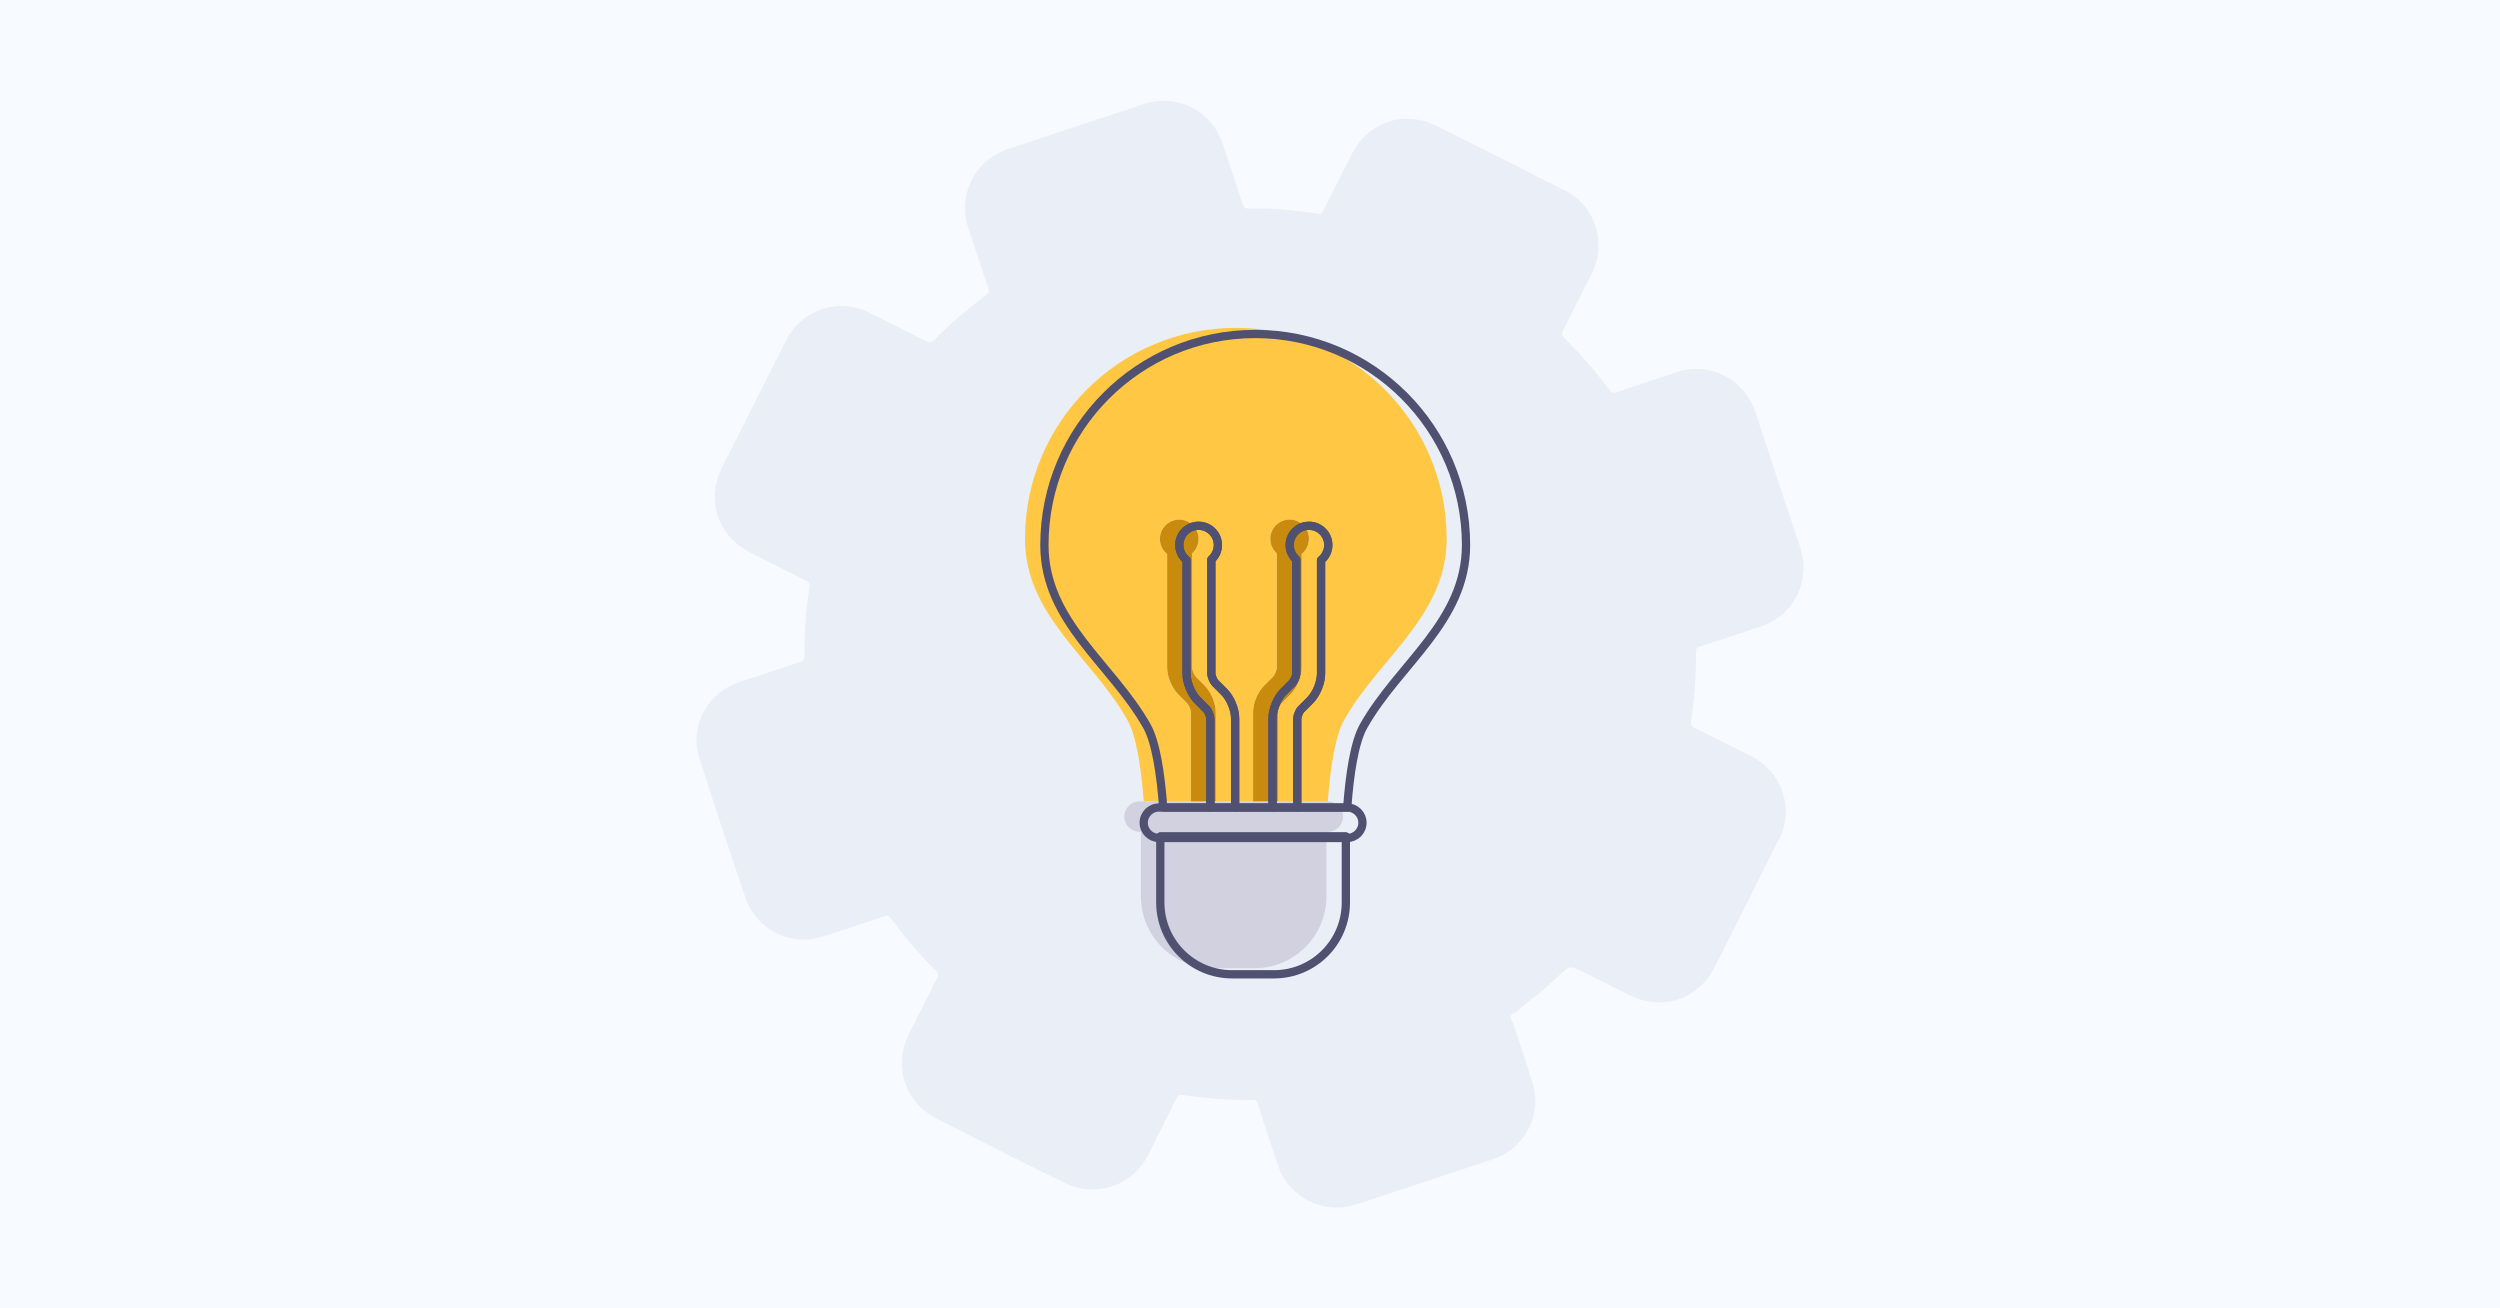
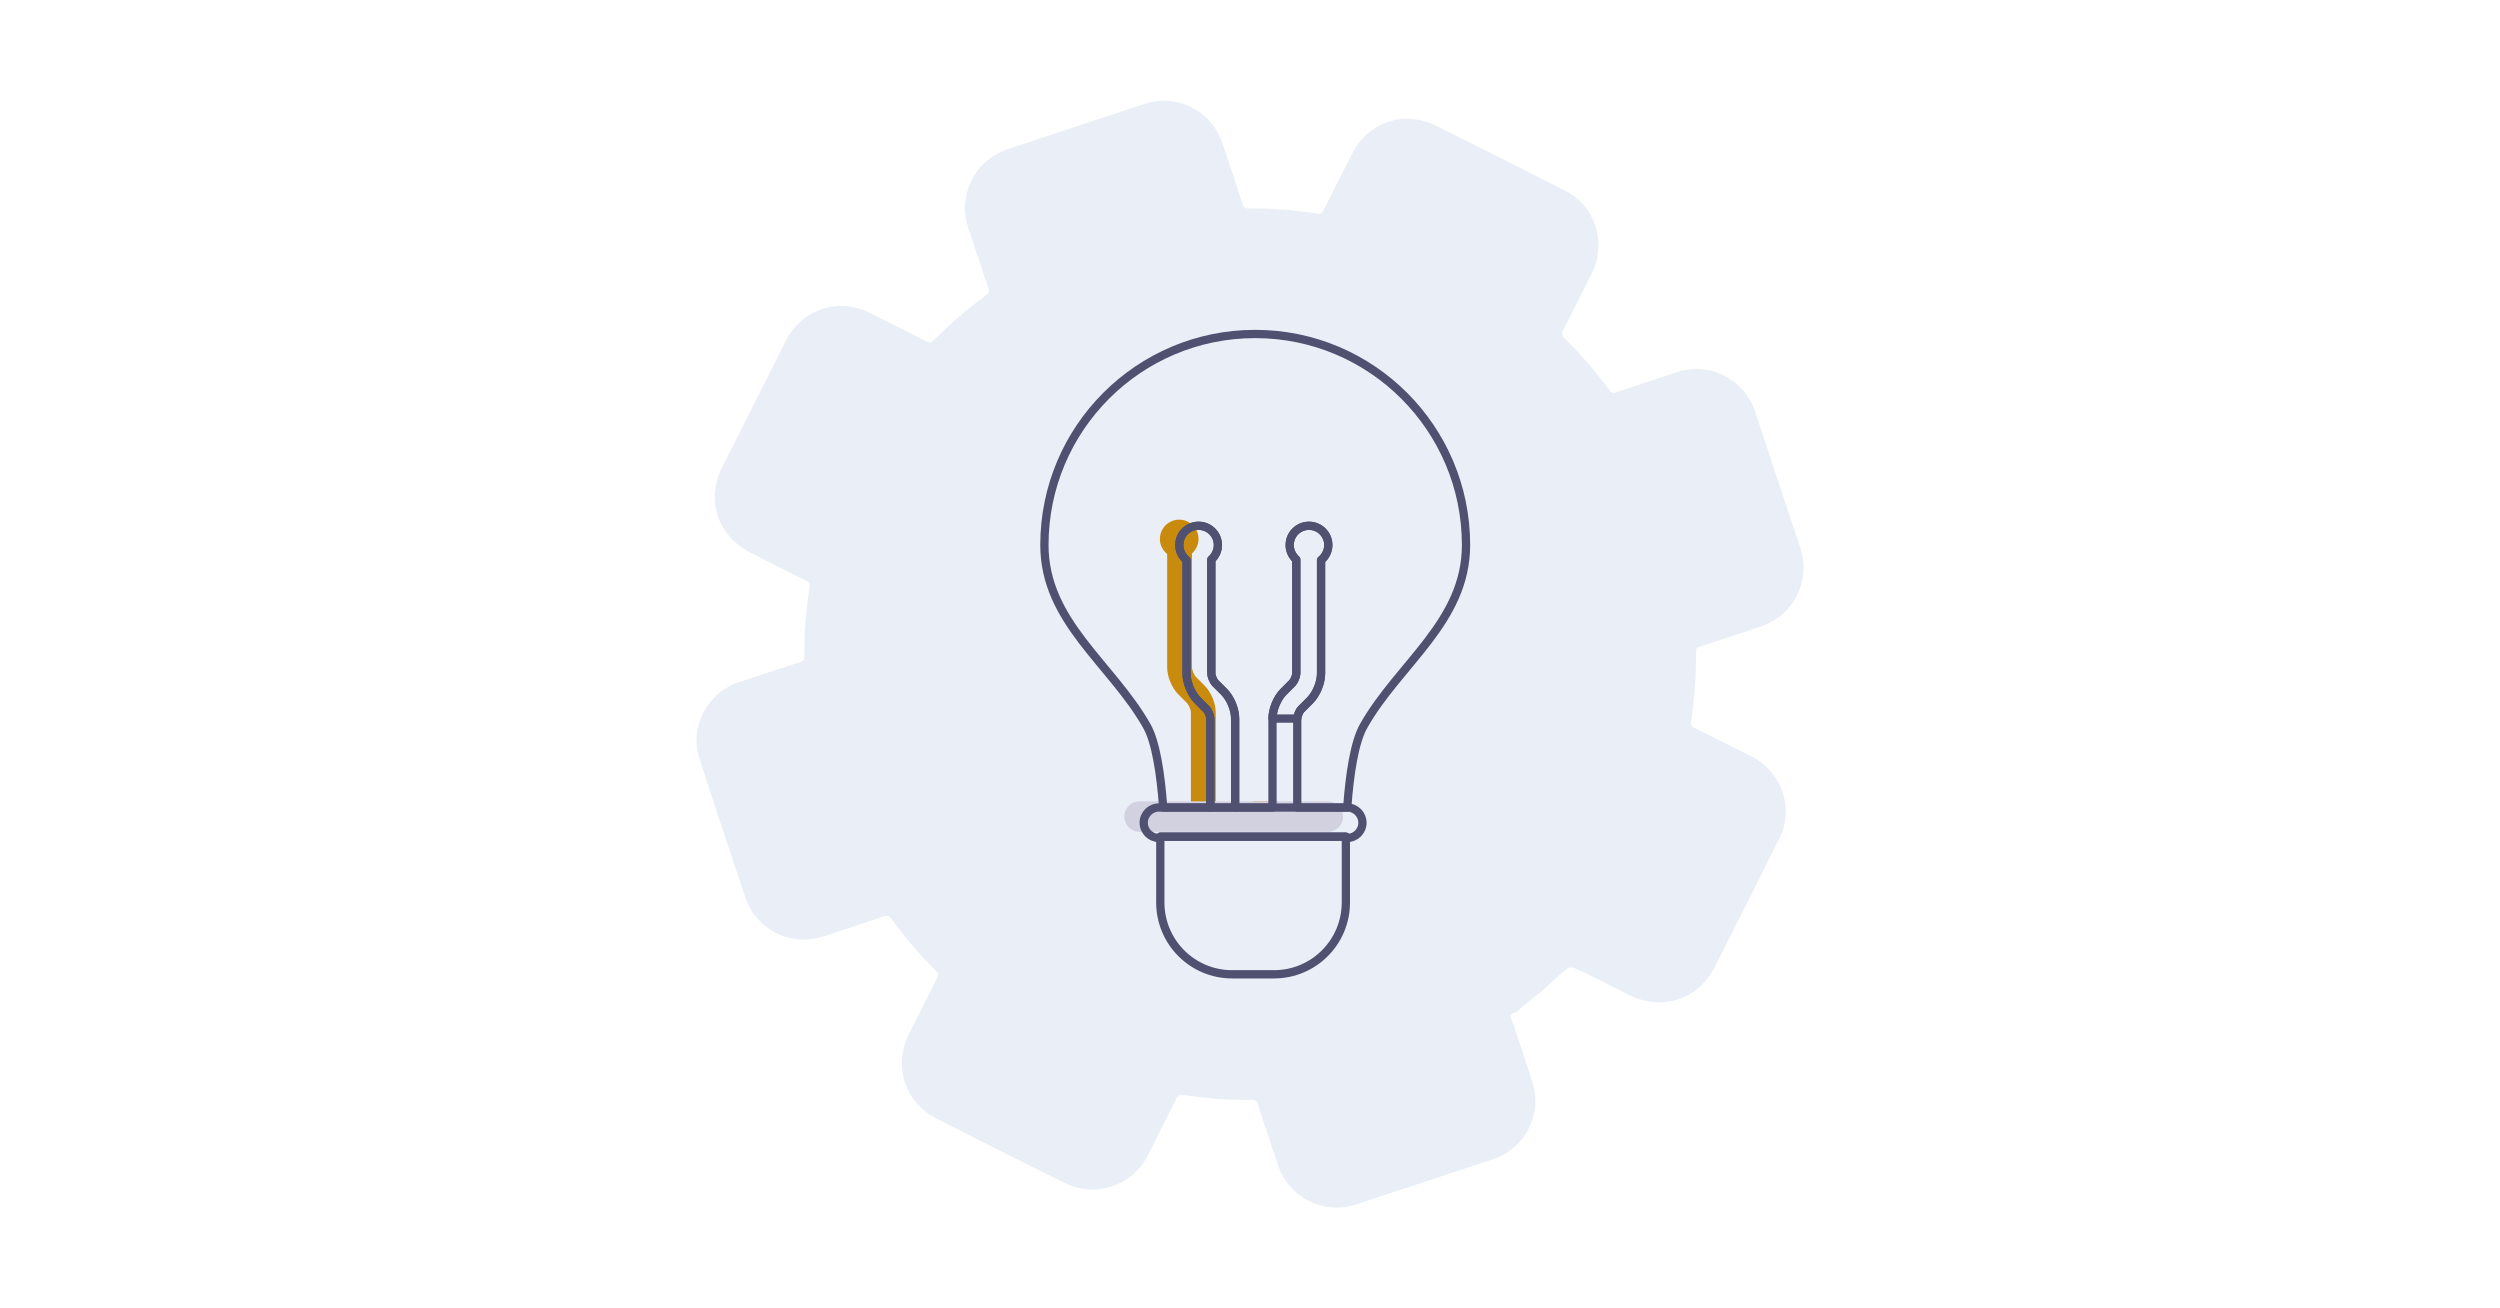
<svg xmlns="http://www.w3.org/2000/svg" width="1200" height="628" viewBox="0 0 1200 628" fill="none">
-   <rect width="1200" height="628" fill="#F7FAFF" />
  <path d="M853.914 402.785C843.704 423.349 833.445 443.818 822.996 464.287C815.028 479.937 797.613 485.424 781.915 477.551C774.043 473.591 766.266 469.44 758.25 465.814C753.335 463.571 753.526 463.714 749.28 467.388C746.942 469.344 744.699 471.444 742.552 473.543C738.21 477.694 732.914 480.796 728.715 485.09C728.62 485.185 728.429 485.233 728.334 485.376C727.332 486.378 725.28 486.283 725.089 487.809C724.994 489.002 725.996 490.29 726.378 491.531C729.574 501.36 733.105 511.093 735.92 520.97C740.119 535.713 731.435 551.506 716.883 556.325C694.887 563.625 672.891 570.925 650.848 578.13C635.198 583.283 618.69 574.885 613.393 559.236C610.149 549.55 606.904 539.816 603.755 530.035C603.278 528.508 602.658 527.888 600.988 527.936C589.919 528.127 578.897 527.22 567.971 525.598C566.253 525.359 565.442 525.693 564.679 527.268C560.194 536.333 555.565 545.303 551.08 554.321C543.78 568.969 526.365 575.124 511.622 568.062C503.511 564.198 495.495 560.142 487.479 556.134C474.835 549.741 462.144 543.395 449.547 536.906C434.184 528.986 428.601 511.666 436.379 496.159C440.816 487.285 445.301 478.41 449.786 469.583C450.549 468.104 450.549 467.245 449.261 465.957C441.388 458.275 434.327 449.925 427.886 441.051C426.741 439.428 425.739 439.285 424.021 439.906C414.621 443.102 405.174 446.156 395.727 449.305C379.6 454.744 362.996 446.538 357.605 430.315C350.209 408.081 342.67 385.942 335.609 363.613C330.838 348.679 339.76 332.361 354.694 327.446C364.523 324.25 374.304 320.91 384.133 317.761C385.755 317.236 386.137 316.472 386.137 314.898C385.946 303.733 386.948 292.664 388.57 281.642C388.809 280.21 388.427 279.543 387.187 278.875C378.073 274.342 369.008 269.761 359.99 265.133C344.436 257.117 338.758 239.941 346.631 224.291C356.889 203.87 367.195 183.449 377.501 163.075C384.753 148.809 402.073 142.797 416.53 149.763C425.834 154.201 434.995 158.924 444.156 163.648C445.969 164.602 446.971 164.602 448.545 163.075C456.275 155.25 464.577 148.093 473.451 141.605C474.692 140.698 474.931 139.982 474.453 138.503C471.209 128.865 468.06 119.179 464.815 109.541C459.519 93.749 467.774 76.954 483.614 71.657C505.515 64.357 527.462 57.057 549.41 49.853C564.917 44.747 581.473 53.097 586.722 68.651C590.062 78.433 593.306 88.214 596.455 98.043C596.98 99.57 597.6 100.142 599.27 100.094C610.435 99.903 621.505 100.858 632.526 102.575C634.053 102.814 634.626 102.337 635.198 101.144C639.731 92.031 644.311 82.965 648.939 73.9C656.812 58.489 673.846 52.715 689.352 60.397C709.964 70.608 730.529 80.961 751.045 91.411C761.303 96.611 767.172 106.488 767.22 117.843C767.315 122.853 765.979 127.482 763.737 131.919C759.252 140.746 754.814 149.668 750.282 158.495C749.471 160.069 749.614 161.024 750.902 162.312C758.775 170.137 766.122 178.439 772.659 187.409C773.518 188.554 774.186 188.793 775.57 188.363C785.255 185.071 795.036 181.922 804.722 178.677C820.467 173.381 837.31 181.874 842.511 197.667C849.668 219.377 856.825 241.086 864.077 262.795C869.373 278.684 861.167 295.336 845.278 300.679C835.402 304.019 825.525 307.264 815.648 310.46C814.503 310.842 814.074 311.319 814.074 312.608C814.169 323.82 813.406 334.985 811.736 346.102C811.497 347.772 811.831 348.631 813.406 349.394C822.471 353.832 831.441 358.46 840.459 362.945C855.345 370.388 861.405 387.899 854.01 402.833V402.737L853.914 402.785Z" fill="#E9EEF7" />
  <path d="M566.024 258.298C566.22 258.298 566.438 258.472 566.438 258.69C566.438 258.951 566.177 259.082 566.177 259.082L566.024 259.147L565.915 259.082C565.915 259.082 565.611 258.93 565.611 258.69C565.611 258.494 565.785 258.298 566.024 258.298Z" fill="#FFC743" />
-   <path d="M694.397 258.647C694.397 295.527 662.162 315.59 645.229 345.521C640.854 353.233 638.525 368.591 637.349 384.668H613.386V341.971C613.386 340.751 614.387 338.333 615.236 337.505L619.48 333.257C622.549 330.164 624.791 324.739 624.791 320.383V265.922C626.924 264.18 628.273 261.544 628.273 258.69C628.273 253.571 624.116 249.432 619.001 249.432C613.886 249.432 609.729 253.571 609.729 258.69C609.729 261.413 610.948 263.918 612.885 265.661V320.383C612.885 321.559 611.884 323.977 611.057 324.848L606.813 329.096C603.722 332.168 601.458 337.614 601.458 341.971V384.668H583.545V341.971C583.545 337.592 581.304 332.168 578.191 329.096L573.947 324.848C573.12 323.999 572.119 321.559 572.119 320.383V265.661C574.077 263.918 575.274 261.413 575.274 258.69C575.274 253.571 571.117 249.432 566.002 249.432C560.888 249.432 556.73 253.571 556.73 258.69C556.73 261.566 558.058 264.18 560.213 265.922V320.383C560.213 324.761 562.455 330.164 565.524 333.257L569.768 337.505C570.617 338.333 571.618 340.751 571.618 341.971V384.668H549.004C547.785 368.591 545.499 353.233 541.125 345.521C524.235 315.59 492 295.527 492 258.647C492 202.705 537.316 157.372 593.187 157.372C649.059 157.372 694.397 202.705 694.397 258.647Z" fill="#FFC743" />
-   <path d="M628.273 258.668C628.273 261.544 626.924 264.158 624.791 265.901V320.361C624.791 324.74 622.549 330.142 619.48 333.235L615.236 337.483C614.387 338.311 613.386 340.729 613.386 341.949V384.646H601.48V341.949C601.48 337.57 603.722 332.146 606.834 329.075L611.079 324.827C611.906 323.977 612.907 321.537 612.907 320.361V265.639C610.948 263.897 609.751 261.391 609.751 258.668C609.751 253.549 613.908 249.41 619.023 249.41C624.138 249.41 628.295 253.549 628.295 258.668H628.273Z" fill="#C98B0E" />
  <path d="M601.48 384.667V389.09H613.386V384.667H601.48Z" fill="#C98B0E" />
  <path d="M566.438 258.668C566.438 258.93 566.177 259.061 566.177 259.061L566.024 259.126L565.916 259.061C565.916 259.061 565.611 258.908 565.611 258.668C565.611 258.472 565.785 258.276 566.024 258.276C566.22 258.276 566.438 258.451 566.438 258.668Z" fill="#C98B0E" />
  <path d="M571.662 384.668V389.09H583.567V384.668H571.662Z" fill="#C98B0E" />
  <path d="M578.213 329.097L573.969 324.849C573.142 323.999 572.14 321.559 572.14 320.383V265.661C574.099 263.919 575.296 261.413 575.296 258.69C575.296 253.571 571.139 249.432 566.024 249.432C560.909 249.432 556.752 253.571 556.752 258.69C556.752 261.566 558.08 264.18 560.235 265.923V320.383C560.235 324.762 562.477 330.164 565.545 333.257L569.79 337.505C570.639 338.333 571.64 340.751 571.64 341.971V384.668H583.545V341.971C583.545 337.592 581.304 332.168 578.191 329.097H578.213ZM566.438 258.669C566.438 258.93 566.177 259.061 566.177 259.061L566.024 259.126L565.915 259.061C565.915 259.061 565.611 258.908 565.611 258.669C565.611 258.473 565.785 258.276 566.024 258.276C566.22 258.276 566.438 258.451 566.438 258.669Z" fill="#C98B0E" />
  <path d="M644.663 391.965C644.663 396.017 641.376 399.263 637.349 399.263H546.979C542.975 399.263 539.688 396.017 539.688 391.965C539.688 387.913 542.975 384.667 546.979 384.667H637.349C641.398 384.667 644.663 387.957 644.663 391.965Z" fill="#D1D1E0" />
-   <path d="M547.632 398.653V430.24C547.632 449.279 563.064 464.724 582.087 464.724H602.22C621.243 464.724 636.675 449.279 636.675 430.24V398.653H547.632Z" fill="#D1D1E0" />
  <path d="M703.691 261.587C703.691 298.468 671.456 318.531 654.544 348.462C650.169 356.174 647.84 371.532 646.665 387.608H622.68V344.912C622.68 343.713 623.681 341.274 624.551 340.446L628.796 336.198C631.865 333.105 634.106 327.68 634.106 323.324V268.863C636.24 267.121 637.589 264.485 637.589 261.609C637.589 256.512 633.432 252.373 628.317 252.373C623.202 252.373 619.045 256.512 619.045 261.609C619.045 264.332 620.264 266.837 622.223 268.602V323.324C622.223 324.5 621.2 326.918 620.373 327.789L616.128 332.037C613.038 335.109 610.796 340.555 610.796 344.912V387.608H592.861V344.912C592.861 340.555 590.619 335.109 587.528 332.037L583.262 327.789C582.435 326.918 581.434 324.5 581.434 323.324V268.602C583.393 266.837 584.59 264.332 584.59 261.609C584.59 256.512 580.433 252.373 575.318 252.373C570.203 252.373 566.068 256.512 566.068 261.609C566.068 264.485 567.395 267.121 569.55 268.863V323.324C569.55 327.68 571.792 333.105 574.861 336.198L579.105 340.446C579.954 341.274 580.977 343.713 580.977 344.912V387.608H558.341C557.144 371.532 554.837 356.174 550.462 348.462C533.55 318.531 501.316 298.468 501.316 261.587C501.316 205.646 546.631 160.313 602.481 160.313C658.331 160.313 703.691 205.646 703.691 261.587Z" stroke="#505071" stroke-width="3.97" stroke-linecap="round" stroke-linejoin="round" />
-   <path d="M637.589 261.609C637.589 264.485 636.239 267.121 634.106 268.864V323.324C634.106 327.681 631.865 333.105 628.796 336.198L624.551 340.446C623.681 341.274 622.68 343.714 622.68 344.912V387.609H610.796V344.912C610.796 340.555 613.037 335.109 616.128 332.037L620.372 327.79C621.2 326.918 622.222 324.5 622.222 323.324V268.602C620.264 266.838 619.045 264.333 619.045 261.609C619.045 256.512 623.224 252.373 628.317 252.373C633.41 252.373 637.589 256.512 637.589 261.609Z" stroke="#505071" stroke-width="3.97" stroke-linecap="round" stroke-linejoin="round" />
+   <path d="M637.589 261.609C637.589 264.485 636.239 267.121 634.106 268.864V323.324C634.106 327.681 631.865 333.105 628.796 336.198L624.551 340.446C623.681 341.274 622.68 343.714 622.68 344.912H610.796V344.912C610.796 340.555 613.037 335.109 616.128 332.037L620.372 327.79C621.2 326.918 622.222 324.5 622.222 323.324V268.602C620.264 266.838 619.045 264.333 619.045 261.609C619.045 256.512 623.224 252.373 628.317 252.373C633.41 252.373 637.589 256.512 637.589 261.609Z" stroke="#505071" stroke-width="3.97" stroke-linecap="round" stroke-linejoin="round" />
  <path d="M587.529 332.037L583.263 327.79C582.435 326.918 581.434 324.5 581.434 323.324V268.602C583.393 266.838 584.59 264.333 584.59 261.609C584.59 256.512 580.433 252.373 575.318 252.373C570.203 252.373 566.068 256.512 566.068 261.609C566.068 264.485 567.396 267.121 569.55 268.864V323.324C569.55 327.681 571.792 333.105 574.861 336.198L579.105 340.446C579.954 341.274 580.977 343.714 580.977 344.912V387.609H592.861V344.912C592.861 340.555 590.619 335.109 587.529 332.037Z" stroke="#505071" stroke-width="3.97" stroke-linecap="round" stroke-linejoin="round" />
  <path d="M653.978 394.906C653.978 398.958 650.713 402.226 646.665 402.226H646.012V401.594H556.948V402.226H556.295C552.269 402.226 548.982 398.958 548.982 394.906C548.982 390.854 552.269 387.608 556.295 387.608H646.665C650.713 387.608 653.978 390.898 653.978 394.906Z" stroke="#505071" stroke-width="3.97" stroke-linecap="round" stroke-linejoin="round" />
-   <path d="M646.012 401.594H556.948V402.225H646.012V401.594Z" stroke="#505071" stroke-width="3.97" stroke-linecap="round" stroke-linejoin="round" />
  <path d="M646.012 401.594V433.181C646.012 452.242 630.58 467.665 611.557 467.665H591.403C572.38 467.665 556.948 452.242 556.948 433.181V401.594H646.012Z" stroke="#505071" stroke-width="3.97" stroke-linecap="round" stroke-linejoin="round" />
</svg>